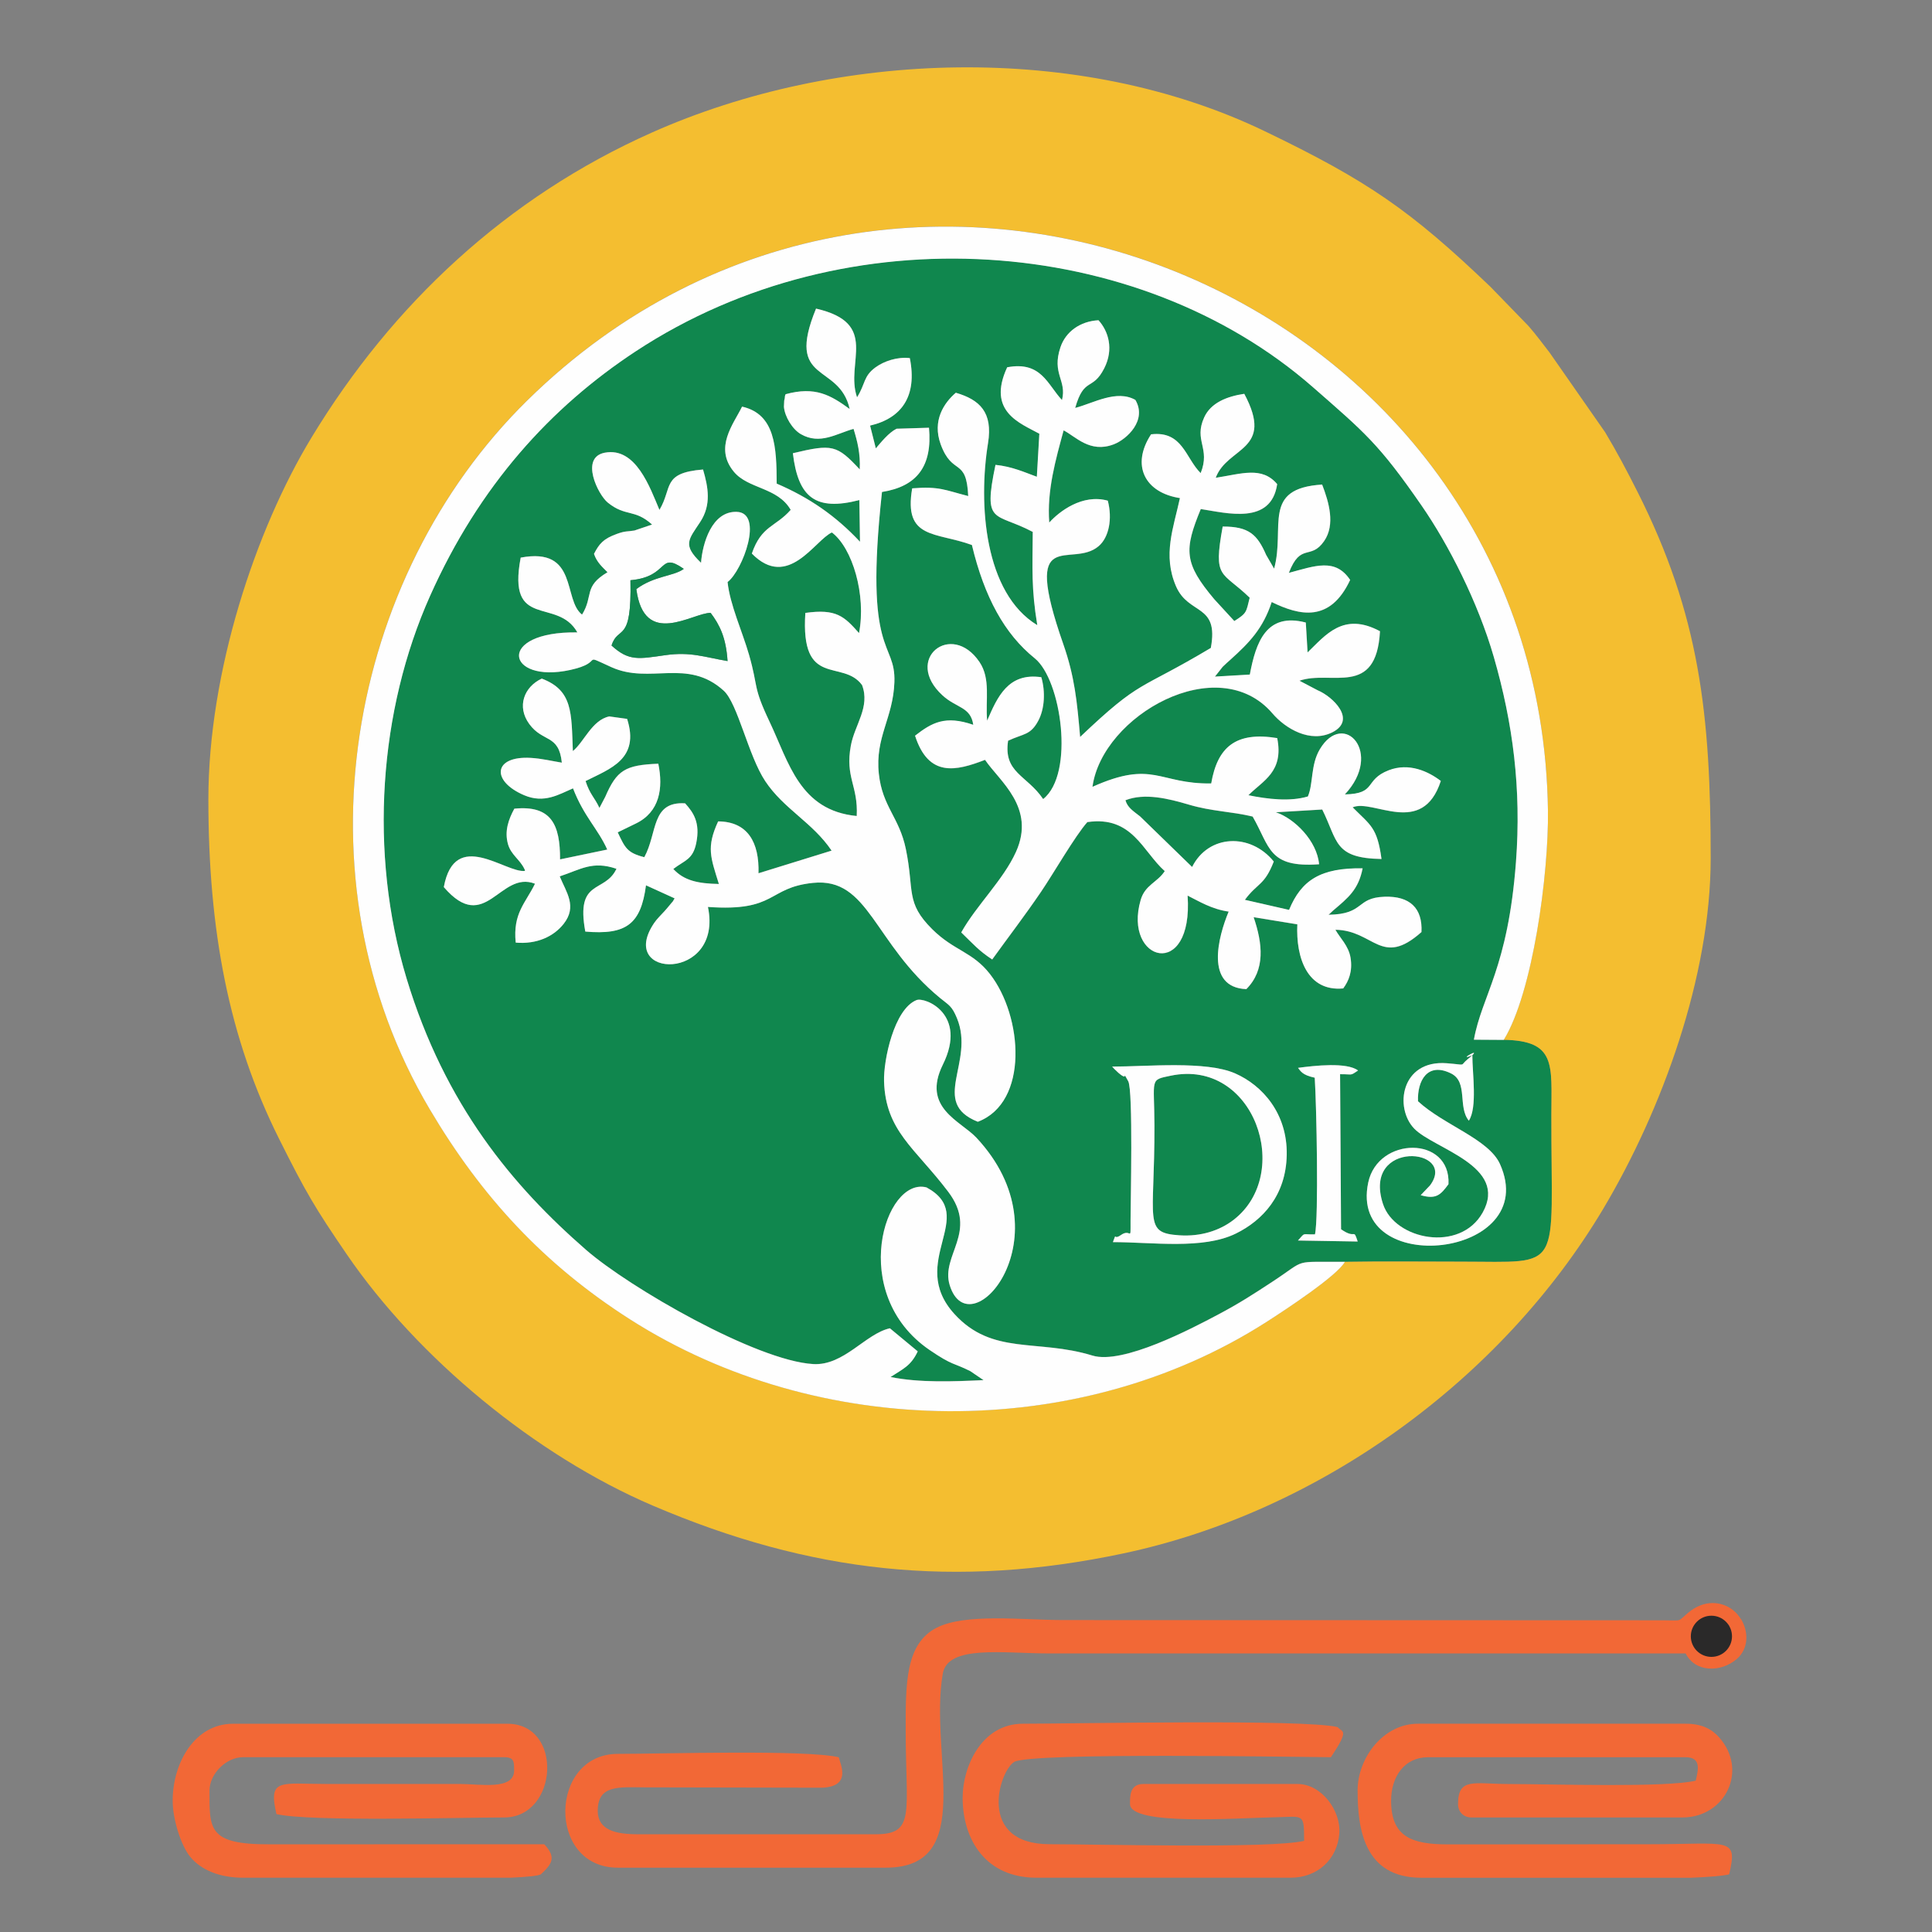
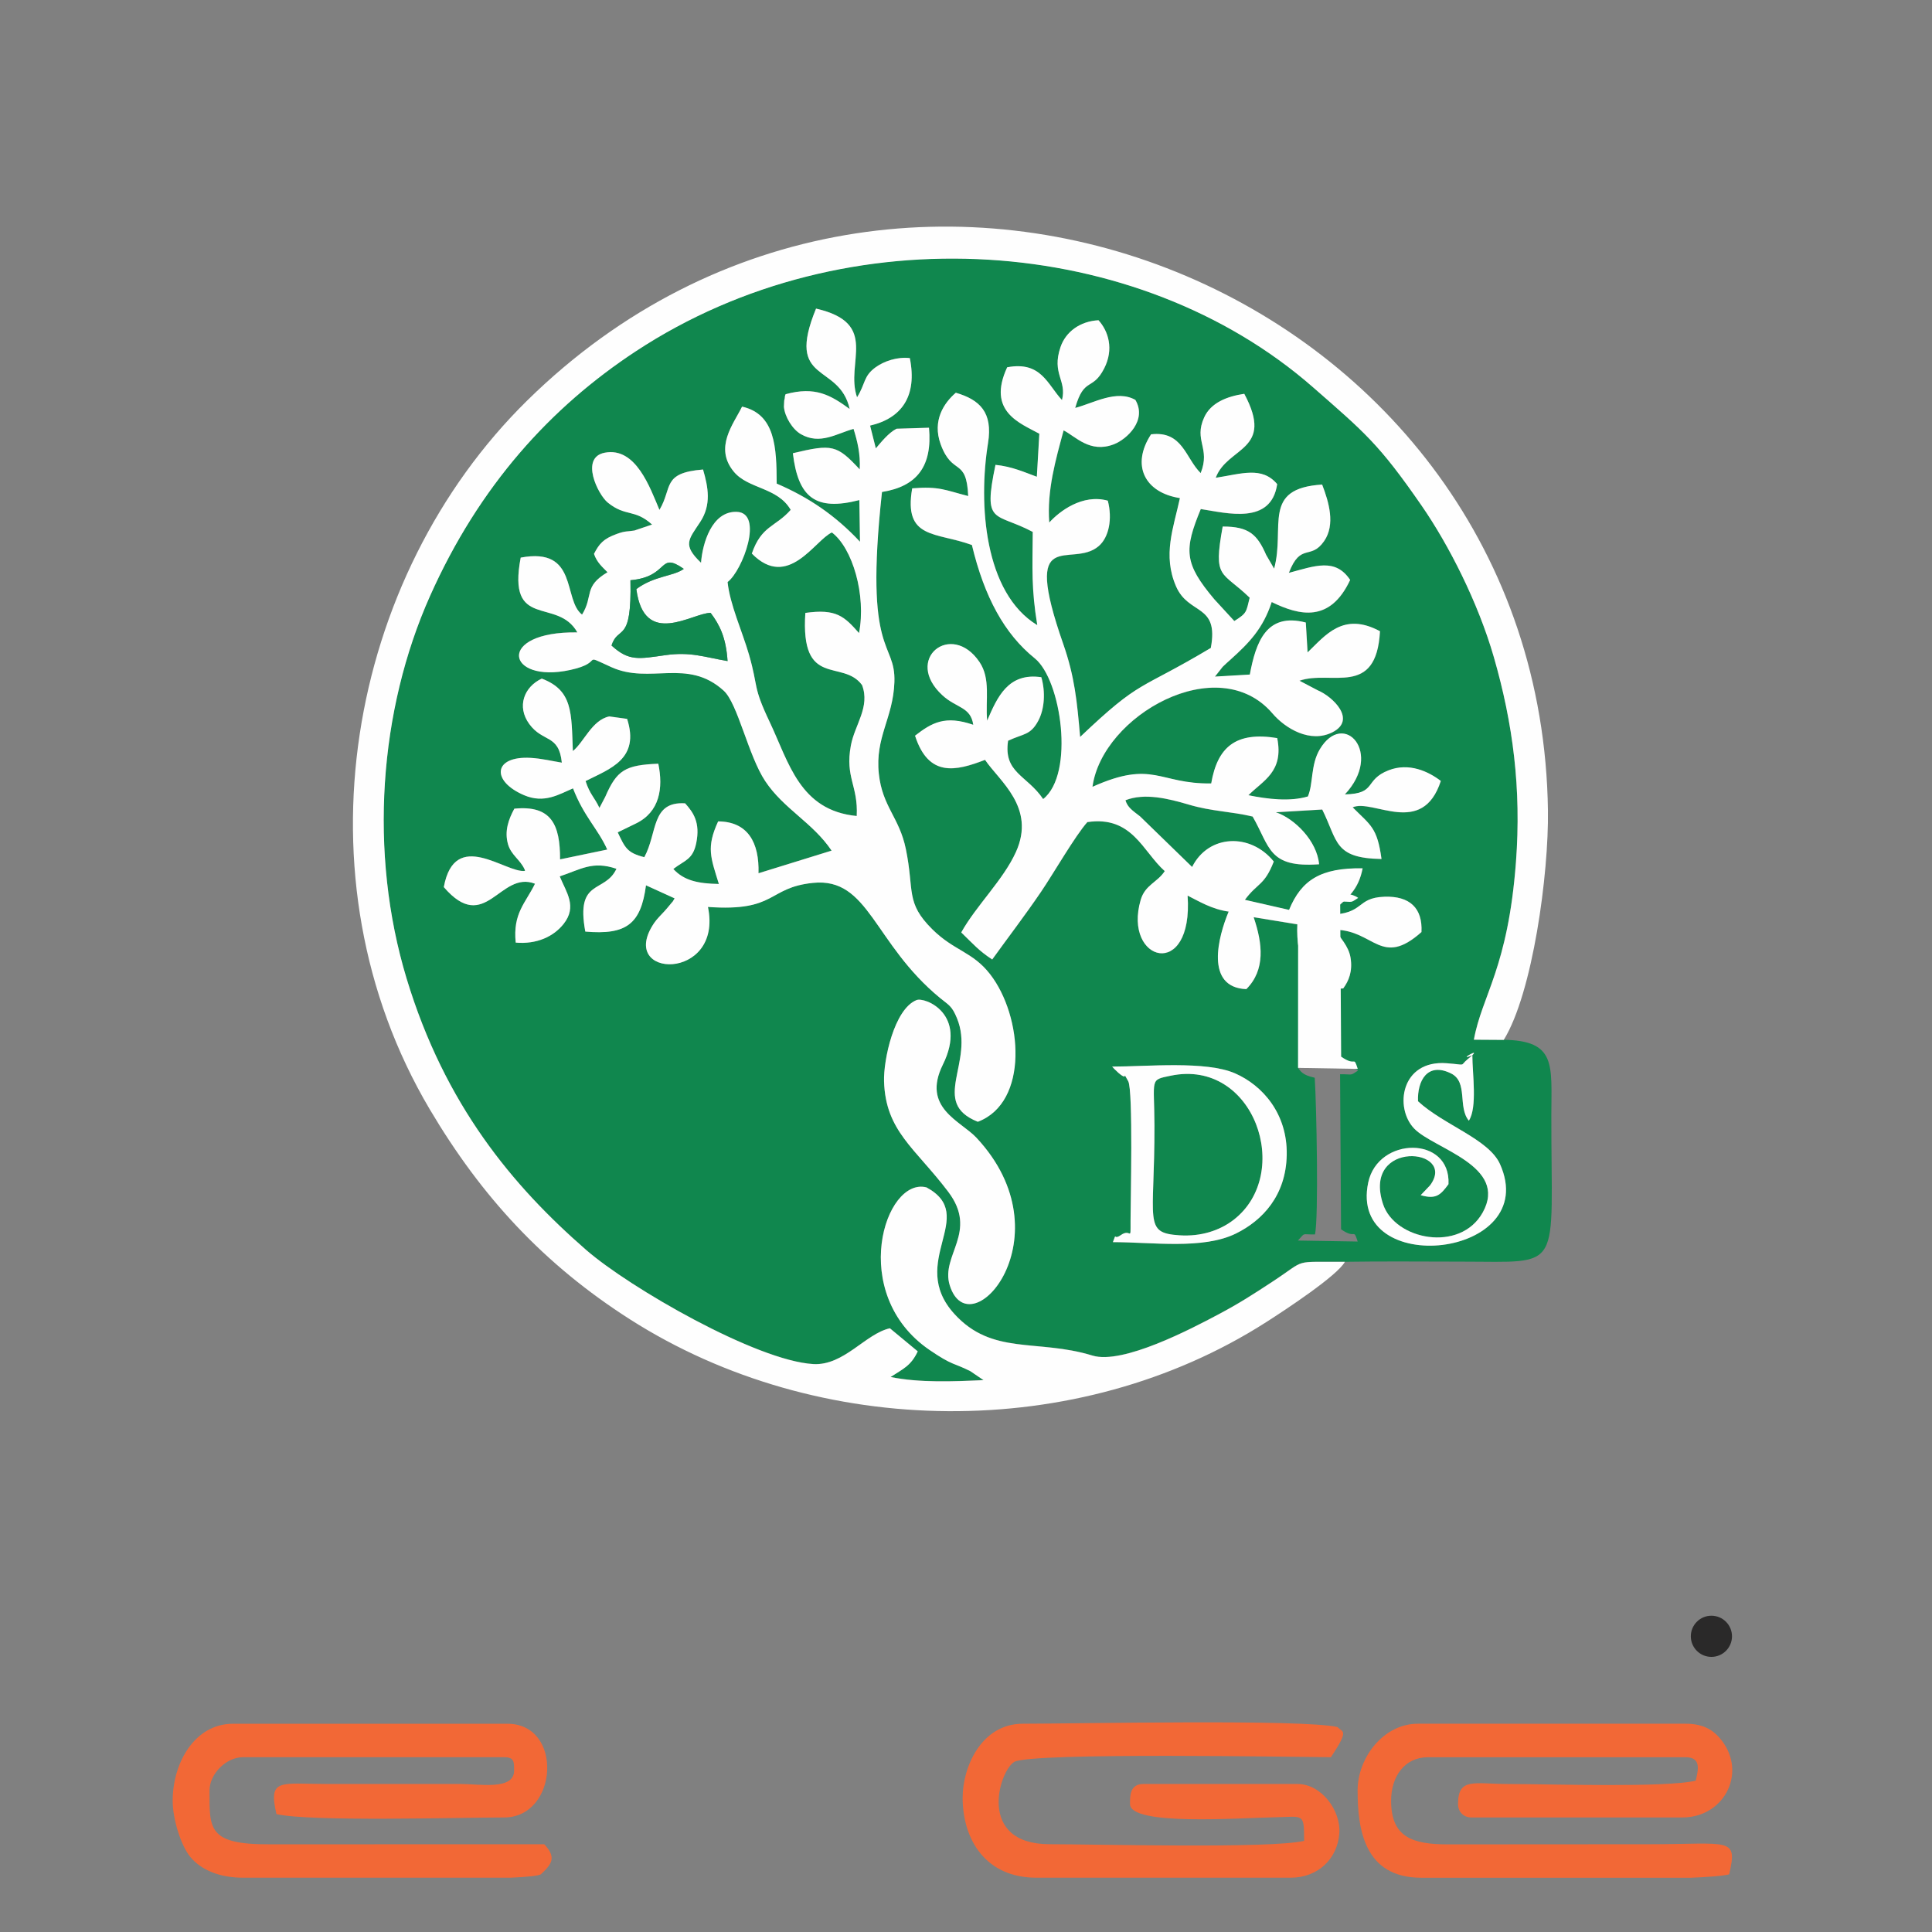
<svg xmlns="http://www.w3.org/2000/svg" xml:space="preserve" width="0.596in" height="0.596in" version="1.1" style="shape-rendering:geometricPrecision; text-rendering:geometricPrecision; image-rendering:optimizeQuality; fill-rule:evenodd; clip-rule:evenodd" viewBox="0 0 596 596">
  <rect x="0" y="0" width="596" height="596" fill="#808080" stroke="none" />
  <defs>
    <style type="text/css">
   
    .fil0 {fill:none}
    .fil3 {fill:#FEFEFE}
    .fil4 {fill:#F26836}
    .fil2 {fill:#F4BE30}
    .fil5 {fill:#2A2929}
    .fil1 {fill:#10874E}
   
  </style>
  </defs>
  <g id="Layer_x0020_1">
    <g id="_1487796061504">
      <rect class="fil0" x="-1.84" y="2.16" width="595.67" height="595.67" />
      <g>
        <g>
          <path class="fil1" d="M400.43 329.43c4.98,-0.68 15.09,-1.82 18.52,0.82 -2.59,1.74 -1.51,1.1 -5.55,1.14l0.3 47.83c4.73,3.3 3.7,-0.58 5.13,3.78l-18.43 -0.31c2.44,-2.64 0.95,-1.79 5.25,-1.89 1.17,-4.95 0.48,-39.85 -0.07,-48.33 -3.91,-0.84 -4.33,-2.04 -5.15,-3.03zm-57.33 -0.39c10.74,0 28.9,-1.85 37.91,2.09 8.44,3.69 16.16,12.37 15.94,25.13 -0.22,12.58 -7.49,20.24 -15.64,24.26 -10.18,5.03 -25.78,2.67 -37.98,2.67 1.3,-3.45 -0.07,-0.41 2.48,-2.19 3.19,-2.24 2.96,2.51 2.96,-4.4 0,-5.14 0.84,-40.31 -0.72,-43.05 -2.28,-4 0.51,0.44 -3.04,-2.6l-1.29 -1.22c-0.15,-0.14 -0.39,-0.46 -0.61,-0.68zm94.34 10.67c7.97,7.36 21.82,11.67 25.29,19.38 13.05,29.06 -46.93,35.54 -40.65,5.7 3,-14.28 25.5,-14.48 24.76,0.5 -2.44,3.33 -3.83,4.76 -8.57,3.39l2.88 -3.02c8.64,-11.57 -21.04,-14.31 -14.52,5.72 3.62,11.12 23.82,15.12 30.77,2.64 8.02,-14.38 -15.04,-19.62 -21.1,-25.85 -6.21,-6.39 -4.15,-21.29 10.02,-20.19 6.55,0.51 3.7,0.96 6.55,-1.34 5.7,-4.62 -4.2,1.15 1.33,-1.14 0,5.66 1.59,16.12 -1.08,20.2 -3.49,-4.22 -0.17,-11.93 -5.48,-14.57 -7.36,-3.65 -10.45,2.35 -10.2,8.56zm-154.71 -31.19c2.55,-1.02 15.88,4.24 8.12,19.93 -6.58,13.32 5.5,17.31 10.39,22.55 28.28,30.31 -2.07,65.4 -8.26,45.48 -2.89,-9.27 8.94,-16.41 -0.47,-28.84 -10.28,-13.57 -19.32,-18.7 -19.79,-34.06 -0.2,-6.51 3.09,-22.27 10.01,-25.06zm44.91 -185.08c1.56,-6.14 -3.28,-8.05 -0.46,-16.33 1.61,-4.74 6.05,-7.98 11.72,-8.28 3.06,3.36 4.79,8.92 1.75,14.86 -3.61,7.07 -6.2,2.52 -8.94,12.19 5.7,-1.48 12.72,-5.74 18.56,-2.48 3.7,6.26 -2.59,12.15 -6.65,13.7 -7.36,2.83 -11.78,-2.42 -15.48,-4.3 -2.44,8.99 -5.2,18.6 -4.43,28.44 3.05,-3.39 10.2,-8.94 18.06,-6.75 1.47,5.65 0.34,11.33 -2.83,14.03 -8.41,7.17 -24,-7.25 -10.91,30.2 3.52,10.08 4.26,17.7 5.2,28.66 19.05,-18.09 17.74,-13.97 40.32,-27.46 2.57,-13.78 -6.83,-10.02 -10.73,-19.01 -4.19,-9.67 -0.79,-18.03 1.2,-27.22 -10.82,-1.68 -15.17,-10.09 -8.9,-19.67 9.74,-1.15 10.59,7.35 15.3,11.96 3.1,-7.78 -2.22,-9.96 1.09,-17.2 2.05,-4.48 6.95,-6.44 12.36,-7.26 9.46,17.69 -5.23,16.23 -8.81,25.91 8.04,-1.24 14.26,-3.61 18.96,1.95 -1.87,12.72 -15.6,8.9 -23.57,7.69 -5.19,12.59 -5.24,16.69 4.2,27.86l6.15 6.69c3.95,-2.48 3.63,-2.76 4.74,-7.2 -8.67,-8.4 -11.31,-5.54 -8.33,-21.95 8.12,-0.03 10.67,2.5 13.41,8.75l2.46 4.24c3.5,-12.81 -4.01,-24.78 14.81,-25.94 2.08,5.4 4.12,12.35 0.62,17.42 -4.18,6.06 -7.24,0.33 -10.89,9.82 8.08,-2.16 14.34,-4.69 18.91,2.18 -6.21,13.26 -15.61,11 -24.2,6.82 -2.69,8.18 -6.91,12.54 -12.75,17.79 -0.66,0.59 -1.78,1.59 -2.37,2.18l-2.39 3.03 10.76 -0.63c1.86,-9.91 5.05,-19.24 17.27,-16.05l0.55 9.22c5.47,-5.25 10.97,-12.63 22.33,-6.54 -1.11,20.6 -15.14,11.88 -24.84,15.27l5.64 2.96c4.53,1.88 12.19,9.09 4.49,12.96 -6.8,3.41 -14.44,-1.15 -18.45,-5.83 -16.82,-19.67 -52.57,0.67 -55.53,22.64 18.82,-8.43 20.39,-0.82 36.63,-1.04 1.93,-11.26 7.59,-16.07 20.36,-13.99 2.08,10.43 -4.35,13.07 -8.89,17.63 6.04,1.21 12.74,2.03 18.35,0.38 1.71,-3.98 0.8,-9.72 3.69,-14.57 7.36,-12.33 19.71,1.15 7.72,13.93 9.99,-0.21 5.83,-4.45 13.51,-7.44 6.29,-2.45 12.29,0.37 16.09,3.29 -5.69,17.49 -20.95,5.41 -27.2,8.13 5.46,5.52 7.58,6.09 8.9,15.94 -14.74,-0.25 -13.42,-5.51 -18.28,-15.26l-14.32 0.85c5.76,1.9 12.7,8.8 13.35,16.04 -15.72,1.13 -15.06,-5.29 -20.5,-14.72 -6.66,-1.6 -12.49,-1.54 -19.7,-3.68 -6.35,-1.88 -13.63,-3.66 -19.54,-1.35 0.65,2.22 2.22,3.2 4.53,5l16.04 15.59c5.04,-10.07 18,-10.59 25.19,-1.68 -2.93,7.5 -5,6.51 -8.91,11.81l13.63 3.11c3.8,-9.24 9.82,-13.02 22.69,-12.83 -1.28,6.59 -4.51,9.13 -9.04,12.97l-1.46 1.36c11.27,-0.17 8.28,-5.26 17.27,-5.56 7.75,-0.26 11.76,3.48 11.38,10.89 -12.38,11.03 -14.6,-0.53 -26.54,-0.71 1.31,2.43 4.07,4.92 4.67,8.68 0.66,4.17 -0.56,7.11 -2.27,9.42 -11.07,1.04 -14.64,-9.46 -14.15,-19.77l-13.48 -2.2c2.78,8.16 3.67,16.26 -2.26,22.19 -12.87,-0.52 -8.66,-16.24 -5.44,-23.92 -5.28,-0.74 -9.16,-3.19 -12.67,-4.93 1.81,26.43 -20.03,20.46 -14.48,1.34 1.36,-4.68 5.18,-5.41 7.43,-8.9 -6.84,-6.08 -10.02,-17.16 -23.88,-15.12 -3.73,4.18 -10.54,16 -14.28,21.49 -5.15,7.56 -10.16,14.06 -15.07,20.89 -4.15,-2.72 -5.77,-4.69 -9.55,-8.34 4.67,-8.35 12.97,-16.18 16.87,-24.81 6.23,-13.76 -5.13,-21.89 -9.53,-28.43 -9,3.48 -17.42,5.47 -21.59,-7.45 5.2,-4.04 9.29,-6.35 17.96,-3.36 -0.79,-5.58 -5.16,-5.12 -9.48,-9.07 -12.24,-11.19 2.75,-23.08 11.39,-10.31 3.52,5.2 1.8,11.69 2.37,18.11 3.13,-7.27 6.46,-14.91 16.71,-13.41 1.3,4.46 1.02,9.73 -0.92,13.39 -2.43,4.57 -4.55,3.95 -9.33,6.2 -1.49,9.92 5.82,10.6 10.82,18 9.78,-7.73 5.62,-36.82 -2.6,-43.43 -9.32,-7.5 -15.53,-18.87 -19.38,-34.95 -11.11,-4.08 -21.15,-1.64 -18.42,-17.48 8.43,-0.67 10.06,0.54 17.28,2.38 -0.55,-12.13 -4.85,-6.03 -8.49,-15.95 -2.7,-7.36 1.06,-12.82 4.67,-15.92 7.33,2.14 11.47,5.98 9.93,15.54 -3.04,18.75 -1.18,46.25 15.2,56.16 -1.87,-11.38 -1.48,-17.32 -1.4,-28.77 -11.71,-6.21 -15.44,-1.91 -11.5,-20.68 5.08,0.5 9,2.3 12.76,3.67l0.77 -13.28c-5.89,-3.24 -16.26,-6.81 -9.92,-20.49 10.54,-1.97 12.39,5.28 16.94,10.14zm-80.56 10.5c-2.6,-1.49 -4.98,-5.37 -5.24,-8.45l0.09 -1.93c0.01,-0.24 0.17,-0.47 0.19,-0.97 0.02,-0.51 0.11,-0.67 0.24,-0.98 9.16,-2.51 13.92,0.3 19.76,4.56 -3.21,-14.47 -20.03,-7.55 -10.38,-30.99 19.78,4.53 8.91,16.61 12.65,27.36 2.65,-4.22 1.92,-6.47 5.7,-9.24 2.64,-1.92 6.72,-3.3 10.58,-2.85 2.33,11.71 -2.47,18.54 -12.26,20.82l1.77 7.02c1.56,-1.81 3.96,-4.85 6.4,-6.05l10 -0.31c1.09,11.82 -3.65,18.11 -14.5,19.82 -5.61,51.31 4.3,45.63 3.83,58.68 -0.39,11.12 -6.01,16.95 -4.8,28.25 1.1,10.22 6.3,13.38 8.33,23.21 2.69,12.96 -0.21,16.46 8.16,24.76 6.75,6.69 12.41,6.88 17.81,13.84 10.12,13.02 12.04,39.56 -3.76,45.54 -14.95,-5.94 -0.81,-18.28 -6.44,-31.95 -1.58,-3.84 -2.51,-4.02 -5.14,-6.17 -20.64,-16.94 -21.97,-37.34 -39.28,-35.57 -14.14,1.45 -11.08,8.95 -32.4,7.42 4.79,23.16 -28.35,22.28 -16.57,4.92 0.91,-1.33 2.22,-2.55 3.14,-3.58 0.41,-0.46 1.32,-1.5 1.67,-1.95 1.33,-1.7 0.36,-0.13 1.48,-2.04l-8.83 -4.02c-1.58,11.93 -6.02,15.38 -18.72,14.27 -3.05,-16.47 6.02,-11.67 9.61,-19.37 -7.45,-2.53 -10.98,0.19 -17.5,2.34 2.04,4.97 5.44,9.26 1.22,14.64 -3.09,3.94 -8.33,6.37 -14.8,5.79 -0.92,-9.07 3.04,-12.18 5.95,-18.16 -10.85,-4.23 -15.25,15.99 -28.13,1.04 3.39,-18.38 19.15,-4.17 25.05,-5 0,-0.19 -0.13,-0.48 -0.17,-0.56 -1.36,-2.94 -4.13,-4.37 -5.07,-7.65 -1.17,-4.08 0.19,-7.73 1.95,-10.98 11.43,-1.14 14.13,4.94 14.1,15.64l14.56 -3.03c-2.91,-6.45 -7.19,-10.14 -10.56,-18.88 -4.35,1.85 -8.85,4.76 -15.06,2.12 -10.3,-4.37 -9.56,-12.18 2.02,-11.52 3.4,0.2 6.7,1.01 9.59,1.47 -0.91,-8.89 -5.83,-6.13 -10.05,-11.93 -3.93,-5.41 -1.57,-11.46 3.86,-14 9.59,3.65 9.13,10.52 9.59,22.35 3.39,-2.68 5.88,-9.57 11.24,-10.68l5.5 0.76c3.96,12.4 -5.22,15.35 -12.82,19.18 1.39,4.22 2.69,4.89 4.28,8.28l1.79 -3.41c3.56,-8.21 6.11,-9.82 16.37,-10.22 1.56,7.51 0.45,14.93 -6.98,18.47l-5.54 2.7c2.26,4.76 2.88,6.32 8.2,7.66 4.1,-7.48 2.05,-17.26 12.59,-16.61 2.55,2.83 4.72,5.93 3.44,12.22 -1.04,5.18 -3.56,5.31 -7.08,8.03 3.32,3.63 7.71,4.52 14.06,4.63 -2.55,-8.2 -3.94,-11.29 -0.23,-19.31 9.13,0.07 12.72,6.46 12.45,16l22.55 -6.98c-5.83,-8.67 -14.78,-12.85 -20.48,-21.45 -5.22,-7.87 -8.47,-23.96 -12.8,-27.89 -11.22,-10.21 -22.72,-1.84 -34.67,-7.27 -9.83,-4.46 -1.72,-1.52 -12.66,0.87 -19.84,4.34 -23.08,-11.96 2.18,-11.58 -6.17,-11.02 -21.76,-0.54 -17.48,-23.07 17.86,-3.35 12.95,13.04 18.93,17.58 3.61,-5.84 0.35,-8.6 7.85,-13.07 -1.54,-1.58 -3.27,-3 -4.17,-5.67 1.63,-3.14 2.89,-4.67 7.13,-6.18 2.62,-0.94 3.02,-0.64 5.35,-1.02l5.44 -1.84c-5.45,-4.93 -8.11,-2.28 -13.67,-6.78 -3.01,-2.43 -8.67,-13.93 -0.91,-15.39 9.58,-1.8 13.92,10.74 16.85,17.65 4.11,-6.84 0.67,-11.43 13.45,-12.46 1.6,5.48 2.6,10.87 -0.86,16.16 -3.58,5.46 -5.6,7.04 0.24,12.61 0.44,-5.94 3.31,-15.89 10.94,-15.71 8.55,0.2 1.89,18.16 -2.75,21.65 0.7,6.91 4.57,15.33 6.6,22.38 2.98,10.35 1.04,9.54 6.37,20.76 5.94,12.52 9.28,27.33 26.87,29.04 0.48,-9.37 -3.64,-11.86 -1.81,-21.74 1.18,-6.39 6.03,-11.91 3.45,-18.66 -6.02,-8.19 -19.04,1.28 -17.49,-22.25 9.56,-1.34 12,1.07 16.56,6.22 2.26,-11.77 -2.02,-26.22 -8.37,-31.04 -5.25,2.33 -13.51,17.89 -24.7,6.51 2.98,-8.67 7.26,-8.12 11.99,-13.48 -4.04,-7.02 -13.1,-6.39 -17.55,-11.78 -6.15,-7.45 -0.11,-14.66 2.55,-20.07 10.24,2.33 10.64,12.52 10.68,23.75 10.08,4.33 18.24,9.96 25.7,17.94l-0.2 -12.86c-13.49,3.46 -18.89,-0.75 -20.51,-14.45 12.17,-2.91 13.56,-2.59 20.63,4.99 0.23,-4.87 -0.71,-8.63 -1.91,-12.5 -5.23,1.43 -10.33,5.02 -16.24,1.63zm167.78 255.31c11.96,-0.19 24.03,-0.05 36,-0.05 31.85,0 27.62,3.7 27.71,-45.39 0.03,-15.42 1.54,-22.76 -14.69,-23.05l-9.21 -0.06c2.47,-13.69 10.51,-22.02 12.98,-54.85 1.7,-22.61 -0.94,-42.79 -6.82,-63.15 -4.89,-16.95 -13.96,-34.69 -22.26,-46.71 -13.26,-19.19 -17.66,-22.65 -33.52,-36.55 -53.89,-47.21 -143.63,-54.06 -208.91,-11.12 -26.25,17.27 -48.3,41.45 -63.5,75.52 -15.7,35.19 -18.98,79.13 -7.22,118 11.83,39.07 32.8,64.04 55.35,83.69 13.4,11.68 52.6,34.24 70.11,35.24 9.48,0.54 16.04,-9.33 23.63,-11.04l8.59 7.12c-2.11,4.48 -4.46,5.35 -8.38,7.91 8.94,1.83 19.54,1.38 28.68,0.96l-4.08 -2.77c-5.19,-2.63 -5.37,-1.6 -12.62,-6.57 -25.2,-17.28 -13.76,-53.46 -0.89,-50.11 16.22,8.78 -6.07,22.88 8.58,39.02 11.7,12.89 25.58,7.63 42.59,12.85 9.37,2.88 30.65,-8.33 38.78,-12.64 6.59,-3.5 10.87,-6.28 16.91,-10.24 10.78,-7.09 5.74,-5.91 22.18,-6.04z" />
-           <path class="fil2" d="M463.89 320.77c16.23,0.28 14.72,7.63 14.69,23.05 -0.09,49.09 4.14,45.39 -27.71,45.39 -11.97,0 -24.04,-0.15 -36,0.05 -2.37,4.26 -18.01,14.58 -24.3,18.6 -58.24,37.23 -138.06,36.24 -196.19,-0.86 -26.59,-16.97 -45.83,-37.85 -61.8,-64.8 -42.29,-71.4 -25.41,-164.2 30.11,-218.73 116.39,-114.32 312.69,-33.42 314.83,126.53 0.26,19.59 -4.7,56.24 -13.63,70.77zm-399.61 -74.16c0,40.39 6.26,73.62 21.84,104.76 8.31,16.61 11,21.17 20.89,35.63 21.78,31.83 58.13,61.97 94.36,77.46 48.58,20.76 93.39,25.73 145.23,14.74 60.76,-12.89 116.75,-53.86 148,-106.33 18.11,-30.42 33.13,-71.66 33.13,-108.17 0,-44.27 -3.42,-75.02 -22.61,-113.04 -3.22,-6.39 -6.24,-12.11 -9.95,-18.31l-17.18 -24.64c-1.98,-2.54 -4.26,-5.65 -6.51,-8.19l-11.69 -12.04c-24.61,-23.56 -37.85,-32.7 -69.58,-47.98 -57.44,-27.66 -132.01,-25.04 -189.15,0.41 -44.8,19.95 -80.03,52.95 -104.93,94.01 -17.34,28.58 -31.85,72.43 -31.85,111.7z" />
          <path class="fil3" d="M327.64 123.44c-4.56,-4.86 -6.41,-12.11 -16.94,-10.14 -6.34,13.68 4.03,17.25 9.92,20.49l-0.77 13.28c-3.76,-1.37 -7.67,-3.17 -12.76,-3.67 -3.94,18.78 -0.21,14.47 11.5,20.68 -0.08,11.45 -0.47,17.39 1.4,28.77 -16.37,-9.91 -18.24,-37.41 -15.2,-56.16 1.55,-9.55 -2.6,-13.39 -9.93,-15.54 -3.61,3.1 -7.36,8.56 -4.67,15.92 3.64,9.92 7.94,3.81 8.49,15.95 -7.22,-1.84 -8.85,-3.05 -17.28,-2.38 -2.74,15.84 7.31,13.4 18.42,17.48 3.85,16.08 10.06,27.44 19.38,34.95 8.22,6.61 12.37,35.7 2.6,43.43 -5,-7.4 -12.31,-8.08 -10.82,-18 4.78,-2.25 6.9,-1.63 9.33,-6.2 1.94,-3.66 2.22,-8.93 0.92,-13.39 -10.25,-1.5 -13.58,6.15 -16.71,13.41 -0.57,-6.42 1.15,-12.91 -2.37,-18.11 -8.64,-12.77 -23.63,-0.88 -11.39,10.31 4.32,3.95 8.69,3.49 9.48,9.07 -8.67,-2.99 -12.76,-0.68 -17.96,3.36 4.17,12.92 12.59,10.93 21.59,7.45 4.4,6.54 15.76,14.67 9.53,28.43 -3.91,8.63 -12.2,16.46 -16.87,24.81 3.78,3.66 5.4,5.62 9.55,8.34 4.91,-6.82 9.93,-13.33 15.07,-20.89 3.74,-5.49 10.54,-17.31 14.28,-21.49 13.86,-2.04 17.04,9.04 23.88,15.12 -2.25,3.49 -6.07,4.22 -7.43,8.9 -5.55,19.12 16.29,25.09 14.48,-1.34 3.51,1.74 7.39,4.19 12.67,4.93 -3.22,7.68 -7.43,23.39 5.44,23.92 5.92,-5.93 5.04,-14.03 2.26,-22.19l13.48 2.2c-0.49,10.31 3.08,20.81 14.15,19.77 1.71,-2.31 2.93,-5.26 2.27,-9.42 -0.59,-3.76 -3.36,-6.24 -4.67,-8.68 11.93,0.18 14.15,11.74 26.54,0.71 0.38,-7.4 -3.63,-11.15 -11.38,-10.89 -8.99,0.3 -6,5.39 -17.27,5.56l1.46 -1.36c4.53,-3.85 7.76,-6.38 9.04,-12.97 -12.87,-0.19 -18.89,3.58 -22.69,12.83l-13.63 -3.11c3.91,-5.3 5.99,-4.3 8.91,-11.81 -7.19,-8.91 -20.15,-8.4 -25.19,1.68l-16.04 -15.59c-2.31,-1.8 -3.88,-2.78 -4.53,-5 5.91,-2.31 13.18,-0.54 19.54,1.35 7.22,2.13 13.05,2.08 19.7,3.68 5.44,9.43 4.78,15.85 20.5,14.72 -0.65,-7.24 -7.59,-14.13 -13.35,-16.04l14.32 -0.85c4.86,9.75 3.54,15.02 18.28,15.26 -1.32,-9.84 -3.43,-10.41 -8.9,-15.94 6.25,-2.72 21.5,9.35 27.2,-8.13 -3.8,-2.92 -9.8,-5.74 -16.09,-3.29 -7.68,3 -3.52,7.23 -13.51,7.44 11.99,-12.78 -0.36,-26.26 -7.72,-13.93 -2.89,4.85 -1.98,10.59 -3.69,14.57 -5.61,1.65 -12.31,0.83 -18.35,-0.38 4.53,-4.56 10.96,-7.2 8.89,-17.63 -12.76,-2.09 -18.43,2.73 -20.36,13.99 -16.24,0.22 -17.81,-7.39 -36.63,1.04 2.96,-21.97 38.71,-42.31 55.53,-22.64 4,4.68 11.65,9.23 18.45,5.83 7.7,-3.87 0.04,-11.08 -4.49,-12.96l-5.64 -2.96c9.7,-3.39 23.73,5.33 24.84,-15.27 -11.35,-6.09 -16.85,1.3 -22.33,6.54l-0.55 -9.22c-12.22,-3.19 -15.41,6.13 -17.27,16.05l-10.76 0.63 2.39 -3.03c0.59,-0.59 1.71,-1.59 2.37,-2.18 5.84,-5.25 10.06,-9.61 12.75,-17.79 8.59,4.19 17.99,6.44 24.2,-6.82 -4.57,-6.86 -10.83,-4.34 -18.91,-2.18 3.65,-9.49 6.71,-3.76 10.89,-9.82 3.5,-5.07 1.46,-12.02 -0.62,-17.42 -18.82,1.17 -11.31,13.13 -14.81,25.94l-2.46 -4.24c-2.73,-6.26 -5.29,-8.78 -13.41,-8.75 -2.99,16.42 -0.34,13.55 8.33,21.95 -1.11,4.44 -0.79,4.72 -4.74,7.2l-6.15 -6.69c-9.43,-11.18 -9.38,-15.27 -4.2,-27.86 7.98,1.21 21.7,5.02 23.57,-7.69 -4.7,-5.56 -10.93,-3.19 -18.96,-1.95 3.58,-9.68 18.27,-8.22 8.81,-25.91 -5.41,0.81 -10.31,2.78 -12.36,7.26 -3.31,7.24 2.02,9.43 -1.09,17.2 -4.7,-4.6 -5.55,-13.11 -15.3,-11.96 -6.27,9.58 -1.92,18 8.9,19.67 -1.98,9.19 -5.39,17.55 -1.2,27.22 3.9,9 13.3,5.23 10.73,19.01 -22.58,13.48 -21.27,9.36 -40.32,27.46 -0.95,-10.96 -1.68,-18.58 -5.2,-28.66 -13.09,-37.45 2.49,-23.03 10.91,-30.2 3.17,-2.7 4.3,-8.39 2.83,-14.03 -7.85,-2.19 -15,3.35 -18.06,6.75 -0.77,-9.84 1.99,-19.45 4.43,-28.44 3.71,1.88 8.12,7.13 15.48,4.3 4.06,-1.56 10.35,-7.44 6.65,-13.7 -5.83,-3.26 -12.86,0.99 -18.56,2.48 2.74,-9.68 5.33,-5.12 8.94,-12.19 3.04,-5.94 1.3,-11.5 -1.75,-14.86 -5.67,0.3 -10.11,3.54 -11.72,8.28 -2.81,8.28 2.02,10.19 0.46,16.33z" />
          <path class="fil3" d="M194.48 179c12.17,-1.08 8.49,-9.07 16.47,-3.5 -3.17,2.32 -9.11,2.11 -14.64,6.23 2.39,18.37 17.38,7.28 22.92,7.34 2.82,3.74 4.75,7.63 5.22,14.87 -7.24,-1.24 -11.42,-2.93 -19.22,-1.82 -8.18,1.17 -11.25,1.91 -16.57,-2.98 2.05,-6.48 6.28,-0.16 5.83,-20.13zm67.63 -52.83c-5.85,-4.26 -10.6,-7.07 -19.76,-4.56 -0.12,0.31 -0.22,0.46 -0.24,0.98 -0.02,0.5 -0.18,0.73 -0.19,0.97l-0.09 1.93c0.26,3.08 2.64,6.96 5.24,8.45 5.91,3.39 11.01,-0.2 16.24,-1.63 1.2,3.87 2.14,7.64 1.91,12.5 -7.07,-7.58 -8.46,-7.9 -20.63,-4.99 1.63,13.7 7.02,17.92 20.51,14.45l0.2 12.86c-7.46,-7.98 -15.62,-13.61 -25.7,-17.94 -0.04,-11.24 -0.44,-21.43 -10.68,-23.75 -2.66,5.41 -8.7,12.62 -2.55,20.07 4.45,5.39 13.51,4.76 17.55,11.78 -4.73,5.36 -9.01,4.81 -11.99,13.48 11.19,11.38 19.46,-4.19 24.7,-6.51 6.35,4.81 10.63,19.27 8.37,31.04 -4.56,-5.15 -7,-7.57 -16.56,-6.22 -1.56,23.53 11.47,14.06 17.49,22.25 2.58,6.74 -2.27,12.27 -3.45,18.66 -1.83,9.88 2.29,12.37 1.81,21.74 -17.6,-1.7 -20.93,-16.52 -26.87,-29.04 -5.33,-11.22 -3.39,-10.41 -6.37,-20.76 -2.03,-7.05 -5.9,-15.47 -6.6,-22.38 4.64,-3.5 11.3,-21.45 2.75,-21.65 -7.63,-0.18 -10.5,9.77 -10.94,15.71 -5.83,-5.57 -3.82,-7.14 -0.24,-12.61 3.46,-5.29 2.46,-10.68 0.86,-16.16 -12.79,1.04 -9.35,5.62 -13.45,12.46 -2.93,-6.91 -7.27,-19.45 -16.85,-17.65 -7.76,1.46 -2.1,12.96 0.91,15.39 5.56,4.5 8.22,1.85 13.67,6.78l-5.44 1.84c-2.33,0.38 -2.73,0.08 -5.35,1.02 -4.24,1.52 -5.5,3.04 -7.13,6.18 0.9,2.67 2.63,4.09 4.17,5.67 -7.51,4.46 -4.25,7.23 -7.85,13.07 -5.98,-4.54 -1.07,-20.93 -18.93,-17.58 -4.28,22.53 11.31,12.05 17.48,23.07 -25.26,-0.38 -22.02,15.92 -2.18,11.58 10.94,-2.39 2.83,-5.33 12.66,-0.87 11.95,5.43 23.45,-2.94 34.67,7.27 4.33,3.94 7.57,20.02 12.8,27.89 5.7,8.6 14.65,12.78 20.48,21.45l-22.55 6.98c0.27,-9.54 -3.32,-15.93 -12.45,-16 -3.7,8.02 -2.31,11.11 0.23,19.31 -6.34,-0.12 -10.73,-1.01 -14.06,-4.63 3.52,-2.72 6.04,-2.85 7.08,-8.03 1.27,-6.3 -0.89,-9.4 -3.44,-12.22 -10.54,-0.65 -8.48,9.13 -12.59,16.61 -5.32,-1.34 -5.94,-2.91 -8.2,-7.66l5.54 -2.7c7.43,-3.55 8.54,-10.96 6.98,-18.47 -10.26,0.4 -12.81,2.01 -16.37,10.22l-1.79 3.41c-1.59,-3.39 -2.9,-4.06 -4.28,-8.28 7.6,-3.83 16.78,-6.78 12.82,-19.18l-5.5 -0.76c-5.36,1.1 -7.84,8 -11.24,10.68 -0.46,-11.83 0.01,-18.71 -9.59,-22.35 -5.44,2.53 -7.8,8.59 -3.86,14 4.22,5.8 9.14,3.05 10.05,11.93 -2.89,-0.46 -6.2,-1.28 -9.59,-1.47 -11.58,-0.67 -12.31,7.14 -2.02,11.52 6.22,2.64 10.71,-0.27 15.06,-2.12 3.38,8.74 7.66,12.43 10.56,18.88l-14.56 3.03c0.04,-10.7 -2.67,-16.78 -14.1,-15.64 -1.76,3.24 -3.12,6.89 -1.95,10.98 0.94,3.28 3.7,4.71 5.07,7.65 0.04,0.08 0.17,0.37 0.17,0.56 -5.9,0.82 -21.66,-13.39 -25.05,5 12.87,14.96 17.27,-5.27 28.13,-1.04 -2.91,5.98 -6.87,9.09 -5.95,18.16 6.46,0.57 11.7,-1.85 14.8,-5.79 4.22,-5.38 0.82,-9.67 -1.22,-14.64 6.52,-2.15 10.06,-4.87 17.5,-2.34 -3.59,7.7 -12.66,2.89 -9.61,19.37 12.7,1.11 17.14,-2.34 18.72,-14.27l8.83 4.02c-1.12,1.91 -0.15,0.34 -1.48,2.04 -0.35,0.45 -1.26,1.5 -1.67,1.95 -0.92,1.04 -2.24,2.25 -3.14,3.58 -11.78,17.35 21.36,18.24 16.57,-4.92 21.32,1.53 18.26,-5.97 32.4,-7.42 17.31,-1.78 18.63,18.63 39.28,35.57 2.63,2.16 3.56,2.33 5.14,6.17 5.63,13.67 -8.51,26 6.44,31.95 15.81,-5.98 13.88,-32.53 3.76,-45.54 -5.41,-6.96 -11.06,-7.15 -17.81,-13.84 -8.37,-8.3 -5.48,-11.8 -8.16,-24.76 -2.03,-9.83 -7.23,-13 -8.33,-23.21 -1.21,-11.3 4.41,-17.13 4.8,-28.25 0.46,-13.05 -9.44,-7.37 -3.83,-58.68 10.85,-1.72 15.58,-8 14.5,-19.82l-10 0.31c-2.44,1.2 -4.84,4.24 -6.4,6.05l-1.77 -7.02c9.79,-2.28 14.59,-9.11 12.26,-20.82 -3.86,-0.45 -7.94,0.93 -10.58,2.85 -3.79,2.76 -3.05,5.02 -5.7,9.24 -3.74,-10.75 7.13,-22.83 -12.65,-27.36 -9.65,23.44 7.17,16.52 10.38,30.99z" />
          <path class="fil3" d="M414.86 389.26c-16.44,0.13 -11.39,-1.05 -22.18,6.04 -6.03,3.96 -10.31,6.74 -16.91,10.24 -8.13,4.31 -29.41,15.52 -38.78,12.64 -17.01,-5.22 -30.88,0.04 -42.59,-12.85 -14.65,-16.14 7.64,-30.24 -8.58,-39.02 -12.87,-3.35 -24.31,32.83 0.89,50.11 7.26,4.97 7.43,3.94 12.62,6.57l4.08 2.77c-9.14,0.42 -19.73,0.87 -28.68,-0.96 3.92,-2.56 6.27,-3.43 8.38,-7.91l-8.59 -7.12c-7.59,1.7 -14.15,11.57 -23.63,11.04 -17.51,-1 -56.71,-23.57 -70.11,-35.24 -22.56,-19.65 -43.52,-44.62 -55.35,-83.69 -11.76,-38.87 -8.49,-82.81 7.22,-118 15.2,-34.07 37.25,-58.26 63.5,-75.52 65.27,-42.94 155.02,-36.09 208.91,11.12 15.87,13.9 20.27,17.37 33.52,36.55 8.31,12.02 17.37,29.76 22.26,46.71 5.87,20.36 8.52,40.54 6.82,63.15 -2.47,32.83 -10.51,41.15 -12.98,54.85l9.21 0.06c8.94,-14.53 13.9,-51.19 13.63,-70.77 -2.15,-159.95 -198.44,-240.85 -314.83,-126.53 -55.52,54.53 -72.4,147.33 -30.11,218.73 15.96,26.95 35.2,47.83 61.8,64.8 58.13,37.1 137.95,38.09 196.19,0.86 6.29,-4.02 21.93,-14.35 24.3,-18.6z" />
          <path class="fil3" d="M282.73 308.52c-6.92,2.78 -10.21,18.54 -10.01,25.06 0.47,15.36 9.52,20.49 19.79,34.06 9.41,12.43 -2.41,19.57 0.47,28.84 6.19,19.91 36.54,-15.17 8.26,-45.48 -4.89,-5.24 -16.98,-9.23 -10.39,-22.55 7.76,-15.69 -5.57,-20.95 -8.12,-19.93z" />
          <path class="fil1" d="M361.16 331.84c-6.63,1.38 -5.06,0.73 -5.02,15.37 0.08,29.68 -3.57,33.12 7.71,33.87 6.62,0.44 12.42,-1.47 16.67,-4.74 18.54,-14.26 6.42,-49.86 -19.35,-44.5z" />
          <path class="fil3" d="M361.16 331.84c25.77,-5.37 37.89,30.23 19.35,44.5 -4.25,3.27 -10.05,5.18 -16.67,4.74 -11.28,-0.75 -7.63,-4.19 -7.71,-33.87 -0.04,-14.64 -1.6,-13.99 5.02,-15.37zm-18.06 -2.8c0.21,0.22 0.46,0.54 0.61,0.68l1.29 1.22c3.56,3.04 0.76,-1.4 3.04,2.6 1.56,2.74 0.72,37.91 0.72,43.05 0,6.91 0.23,2.16 -2.96,4.4 -2.55,1.79 -1.18,-1.26 -2.48,2.19 12.2,0 27.8,2.36 37.98,-2.67 8.15,-4.02 15.42,-11.68 15.64,-24.26 0.22,-12.76 -7.5,-21.44 -15.94,-25.13 -9.02,-3.94 -27.18,-2.09 -37.91,-2.09z" />
          <path class="fil3" d="M437.44 339.71c-0.25,-6.2 2.84,-12.2 10.2,-8.56 5.32,2.64 1.99,10.35 5.48,14.57 2.68,-4.08 1.08,-14.54 1.08,-20.2 -5.53,2.29 4.37,-3.48 -1.33,1.14 -2.84,2.3 0,1.85 -6.55,1.34 -14.17,-1.1 -16.24,13.8 -10.02,20.19 6.06,6.23 29.11,11.46 21.1,25.85 -6.95,12.48 -27.15,8.48 -30.77,-2.64 -6.52,-20.04 23.16,-17.29 14.52,-5.72l-2.88 3.02c4.74,1.37 6.13,-0.06 8.57,-3.39 0.74,-14.99 -21.76,-14.78 -24.76,-0.5 -6.28,29.83 53.69,23.36 40.65,-5.7 -3.46,-7.71 -17.32,-12.02 -25.29,-19.38z" />
-           <path class="fil3" d="M400.43 329.43c0.82,0.99 1.24,2.19 5.15,3.03 0.56,8.48 1.24,43.38 0.07,48.33 -4.3,0.1 -2.81,-0.74 -5.25,1.89l18.43 0.31c-1.43,-4.35 -0.4,-0.47 -5.13,-3.78l-0.3 -47.83c4.04,-0.04 2.96,0.6 5.55,-1.14 -3.43,-2.64 -13.54,-1.5 -18.52,-0.82z" />
+           <path class="fil3" d="M400.43 329.43l18.43 0.31c-1.43,-4.35 -0.4,-0.47 -5.13,-3.78l-0.3 -47.83c4.04,-0.04 2.96,0.6 5.55,-1.14 -3.43,-2.64 -13.54,-1.5 -18.52,-0.82z" />
          <path class="fil1" d="M194.48 179c0.44,19.97 -3.79,13.65 -5.83,20.13 5.33,4.9 8.4,4.15 16.57,2.98 7.8,-1.11 11.98,0.58 19.22,1.82 -0.47,-7.24 -2.4,-11.13 -5.22,-14.87 -5.54,-0.06 -20.53,11.03 -22.92,-7.34 5.53,-4.12 11.47,-3.91 14.64,-6.23 -7.98,-5.57 -4.3,2.42 -16.47,3.5z" />
        </g>
        <g>
-           <path class="fil4" d="M532.56 509.19c-14.81,5.7 -12.91,-16.31 0.89,-7.81 0.45,3.37 0.1,5.39 -0.89,7.81zm4.56 -9.67c2.33,3.89 2.36,9.11 -1.4,12.31 -4.81,4.1 -12.7,4.2 -15.72,-1.76 -65.4,0 -130.8,0 -196.19,0 -14.37,0 -31.44,-2.75 -32.98,6.26 -4.28,24.96 10.64,59.83 -17.62,59.83l-82.61 0c-21.98,0 -21.24,-35.11 0,-35.11 13.69,0 57.94,-1.35 68.15,1.04 0.55,2.35 3.96,8.95 -5.06,9.4l-54.84 -0.11c-8,-0.05 -14.45,-0.78 -14.45,7.24 0,5.97 5.56,7.23 12.39,7.23l73.31 0c12.41,0 9.31,-6.59 9.3,-32.01 -0.01,-14.24 -0.18,-26.77 9.58,-31.72 8.9,-4.52 26.6,-2.35 38.95,-2.35l184.91 0.07c6.45,-0 4.43,0.61 7.97,-2.35 1.25,-1.05 2.55,-1.8 3.85,-2.29 4.69,-1.76 9.83,-0.02 12.44,4.35z" />
          <path class="fil4" d="M53.27 555.5c0,5.83 2.62,13.92 5.41,17.31 3.37,4.1 9.11,6.44 16.28,6.44l82.58 0c5.02,-0.23 8.43,-0.56 9.31,-1.04 3.28,-3.09 4.97,-5.13 1.04,-9.28l-84.7 0.02c-19.1,0.09 -18.56,-4.76 -18.56,-16.55 0,-5.19 5.13,-10.32 10.33,-10.32l80.54 0c3.18,0 3.09,1.43 3.09,4.13 0,6.12 -10.58,4.13 -16.52,4.13l-41.3 0c-14.29,-0.01 -18.09,-1.88 -15.49,9.29 10.27,2.39 56.3,1.04 70.22,1.04 16.71,0 18.41,-28.91 1.03,-28.91l-84.67 0c-11.74,0 -18.59,11.99 -18.59,23.75z" />
          <path class="fil4" d="M418.81 552.41c0,11.85 2.02,26.85 19.62,26.85l83.28 0c5.51,-0.22 9.68,-0.56 11.72,-1.04 2.72,-11.7 0.15,-9.29 -24.78,-9.29l-61.99 0.04c-11.18,0.01 -17.52,-2.35 -17.52,-13.46 0,-7.46 4.13,-13.42 11.36,-13.42l79.51 0c4.9,0 3.86,3.96 3.1,7.23 -9.4,2.19 -43.82,1.05 -57.83,1.03 -10.62,-0.02 -15.49,-2.09 -15.49,6.19 0,2.42 1.72,4.13 4.13,4.13l65.05 0c13.32,0 20.42,-14.58 11.33,-24.75 -2.3,-2.57 -5.34,-4.17 -10.3,-4.17l-82.61 0c-10.56,0 -18.59,10.41 -18.59,20.65z" />
          <path class="fil4" d="M296.96 554.47c0,13.41 7.39,24.78 22.72,24.78l78.48 0c8.33,0 14.42,-5.72 15.01,-13.69 0.51,-6.92 -5.41,-15.22 -12.94,-15.22l-47.5 0c-4.3,0 -4.13,3.83 -4.13,6.19 0,6.8 33.54,4.28 44.44,4.09 9.14,-0.15 9.26,-1.56 9.26,7.27 -10.48,2.44 -63.7,1.03 -78.48,1.03 -22.61,0 -15.6,-22.62 -10.94,-25.39 5.11,-3.04 89.96,-1.45 97.68,-1.45 5.93,-8.85 3.48,-7.59 2.06,-9.3 -10.69,-2.49 -80.54,-1.03 -97.06,-1.03 -12.93,0 -18.59,13.52 -18.59,22.72z" />
          <circle class="fil5" cx="527.95" cy="504.78" r="6.35" />
        </g>
      </g>
    </g>
  </g>
</svg>